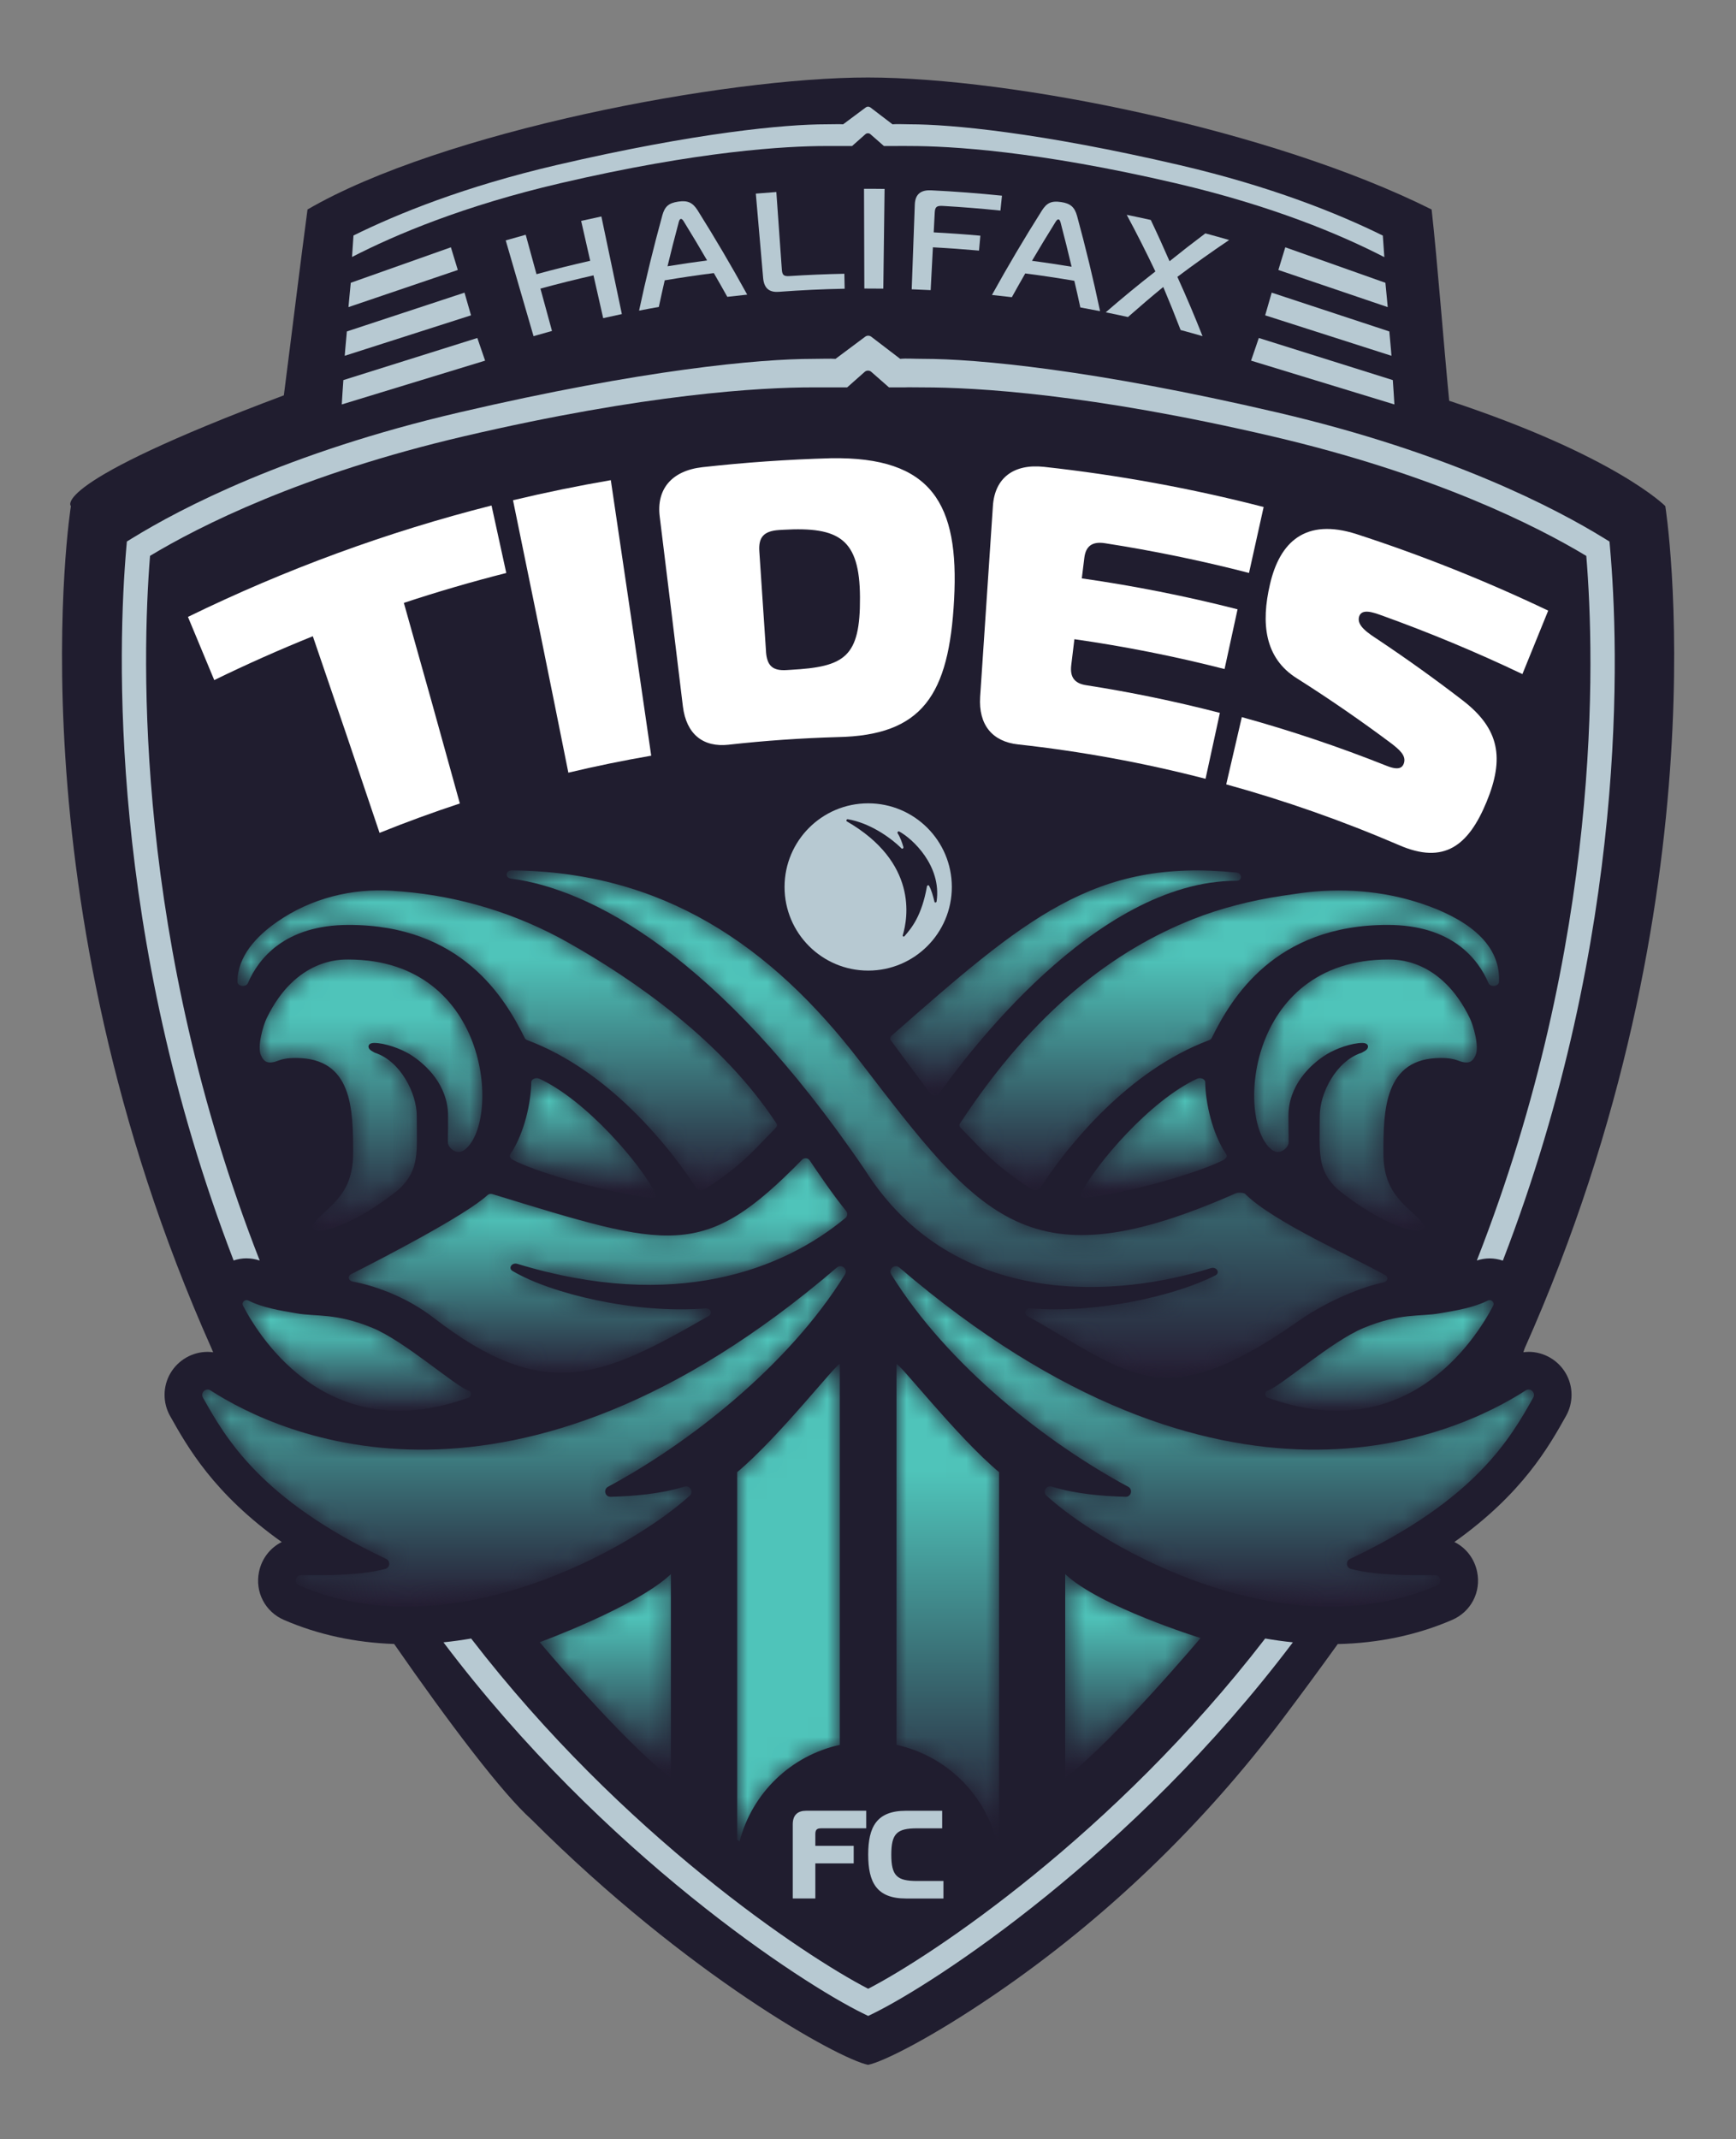
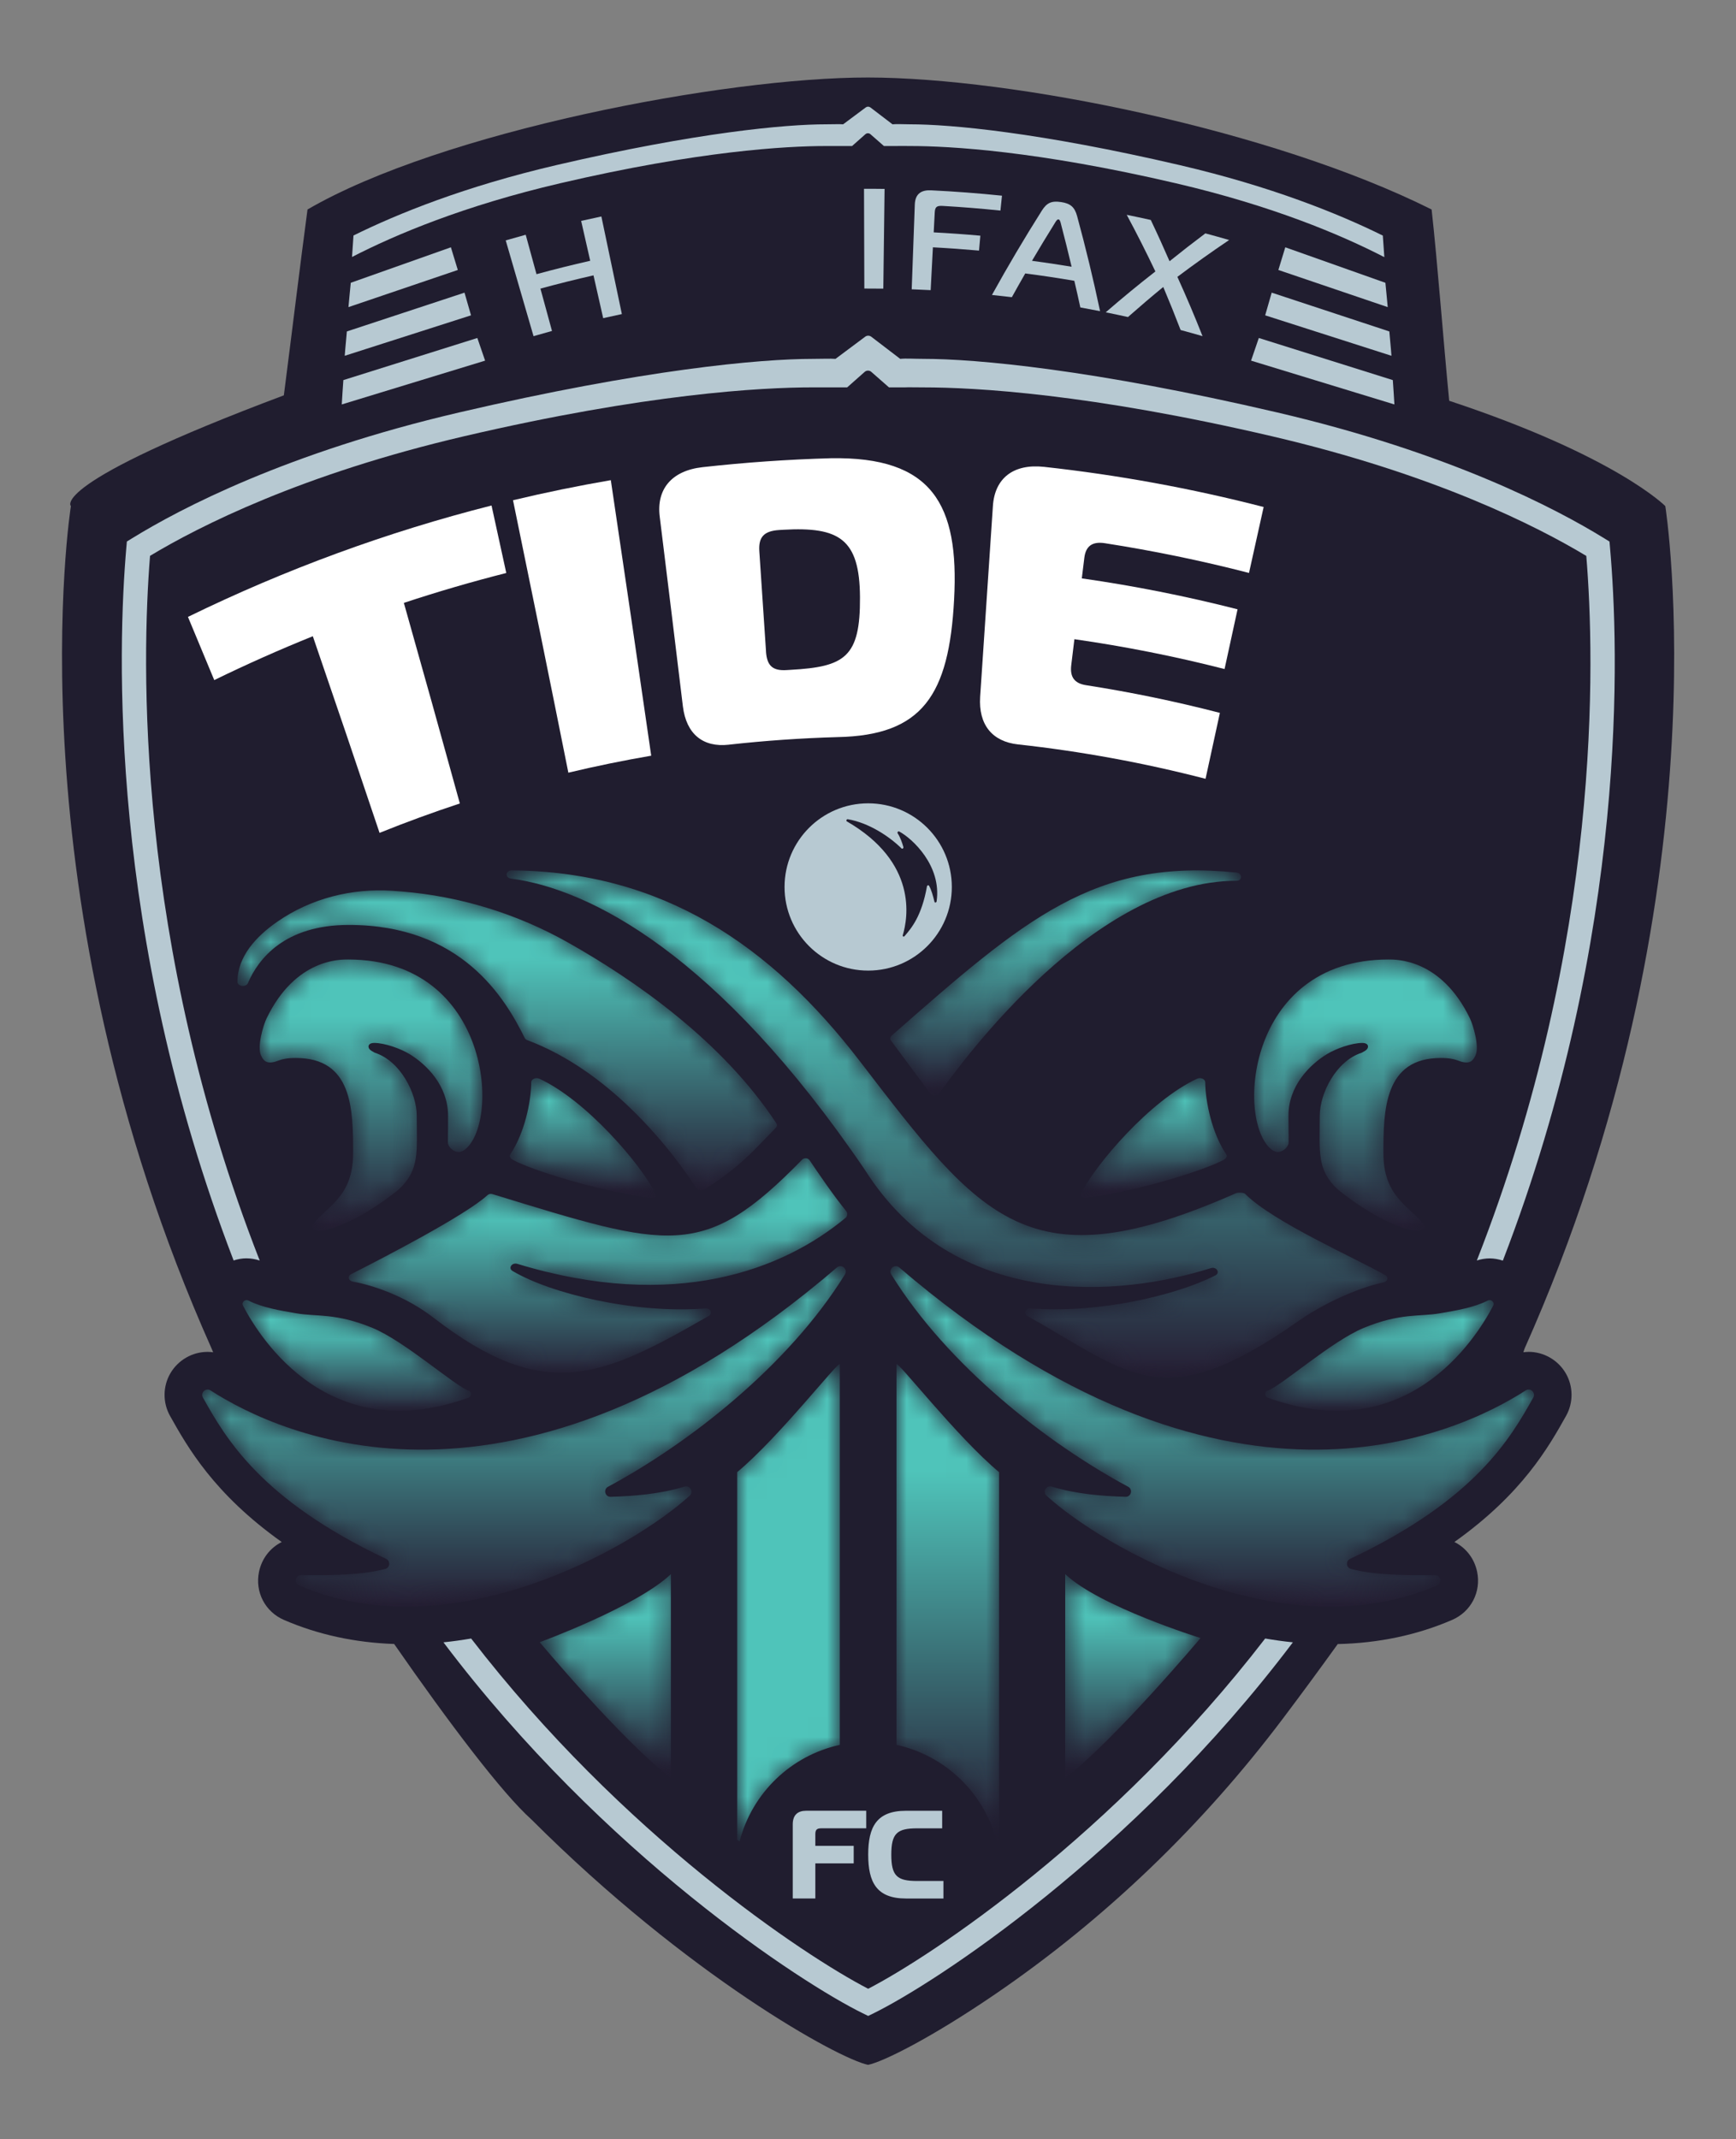
<svg xmlns="http://www.w3.org/2000/svg" xmlns:ns1="http://www.inkscape.org/namespaces/inkscape" xmlns:ns2="http://sodipodi.sourceforge.net/DTD/sodipodi-0.dtd" width="280" height="345" viewBox="0 0 74.083 91.281" version="1.1" id="svg1" xml:space="preserve" ns1:version="1.4 (e7c3feb1, 2024-10-09)" ns2:docname="HFX.svg">
  <rect x="0" y="0" width="74.083" height="91.281" fill="#808080" stroke="none" />
  <defs id="defs1">
    <linearGradient id="paint0_linear_2538_9609" x1="53.446" y1="88.593" x2="53.446" y2="64.573" gradientUnits="userSpaceOnUse">
      <stop offset="0" stop-color="#261F35" id="stop59" />
      <stop offset="0.77" stop-color="#4FC4BA" id="stop60" />
      <stop offset="1" stop-color="#4FC4BA" id="stop61" />
    </linearGradient>
    <linearGradient id="paint1_linear_2538_9609" x1="45.431" y1="18871.801" x2="45.431" y2="64.573" gradientUnits="userSpaceOnUse">
      <stop offset="0" stop-color="#261F35" id="stop62" />
      <stop offset="0.77" stop-color="#4FC4BA" id="stop63" />
      <stop offset="1" stop-color="#4FC4BA" id="stop64" />
    </linearGradient>
    <linearGradient id="paint2_linear_2538_9609" x1="35.974" y1="85.27" x2="35.974" y2="75.004" gradientUnits="userSpaceOnUse">
      <stop offset="0" stop-color="#261F35" id="stop65" />
      <stop offset="0.77" stop-color="#4FC4BA" id="stop66" />
      <stop offset="1" stop-color="#4FC4BA" id="stop67" />
    </linearGradient>
    <linearGradient id="paint3_linear_2538_9609" x1="62.525" y1="85.27" x2="62.525" y2="75.004" gradientUnits="userSpaceOnUse">
      <stop offset="0" stop-color="#261F35" id="stop68" />
      <stop offset="0.77" stop-color="#4FC4BA" id="stop69" />
      <stop offset="1" stop-color="#4FC4BA" id="stop70" />
    </linearGradient>
    <linearGradient id="paint4_linear_2538_9609" x1="32.203" y1="76.835" x2="32.203" y2="59.702" gradientUnits="userSpaceOnUse">
      <stop offset="0" stop-color="#261F35" id="stop71" />
      <stop offset="0.77" stop-color="#4FC4BA" id="stop72" />
      <stop offset="1" stop-color="#4FC4BA" id="stop73" />
    </linearGradient>
    <linearGradient id="paint5_linear_2538_9609" x1="66.837" y1="76.835" x2="66.837" y2="59.702" gradientUnits="userSpaceOnUse">
      <stop offset="0" stop-color="#261F35" id="stop74" />
      <stop offset="0.77" stop-color="#4FC4BA" id="stop75" />
      <stop offset="1" stop-color="#4FC4BA" id="stop76" />
    </linearGradient>
    <linearGradient id="paint6_linear_2538_9609" x1="75.471" y1="67.219" x2="75.471" y2="61.651" gradientUnits="userSpaceOnUse">
      <stop offset="0" stop-color="#261F35" id="stop77" />
      <stop offset="0.77" stop-color="#4FC4BA" id="stop78" />
      <stop offset="1" stop-color="#4FC4BA" id="stop79" />
    </linearGradient>
    <linearGradient id="paint7_linear_2538_9609" x1="24.009" y1="67.219" x2="24.009" y2="61.651" gradientUnits="userSpaceOnUse">
      <stop offset="0" stop-color="#261F35" id="stop80" />
      <stop offset="0.77" stop-color="#4FC4BA" id="stop81" />
      <stop offset="1" stop-color="#4FC4BA" id="stop82" />
    </linearGradient>
    <linearGradient id="paint8_linear_2538_9609" x1="36.355" y1="65.461" x2="36.355" y2="54.671" gradientUnits="userSpaceOnUse">
      <stop offset="0" stop-color="#261F35" id="stop83" />
      <stop offset="0.77" stop-color="#4FC4BA" id="stop84" />
      <stop offset="1" stop-color="#4FC4BA" id="stop85" />
    </linearGradient>
    <linearGradient id="paint9_linear_2538_9609" x1="53.477" y1="65.229" x2="53.477" y2="39.705" gradientUnits="userSpaceOnUse">
      <stop offset="0" stop-color="#261F35" id="stop86" />
      <stop offset="0.77" stop-color="#4FC4BA" id="stop87" />
      <stop offset="1" stop-color="#4FC4BA" id="stop88" />
    </linearGradient>
    <linearGradient id="paint10_linear_2538_9609" x1="59.289" y1="50.965" x2="59.289" y2="39.632" gradientUnits="userSpaceOnUse">
      <stop offset="0" stop-color="#261F35" id="stop89" />
      <stop offset="0.77" stop-color="#4FC4BA" id="stop90" />
      <stop offset="1" stop-color="#4FC4BA" id="stop91" />
    </linearGradient>
    <linearGradient id="paint11_linear_2538_9609" x1="31.358" y1="55.915" x2="31.358" y2="40.821" gradientUnits="userSpaceOnUse">
      <stop offset="0" stop-color="#261F35" id="stop92" />
      <stop offset="0.77" stop-color="#4FC4BA" id="stop93" />
      <stop offset="1" stop-color="#4FC4BA" id="stop94" />
    </linearGradient>
    <linearGradient id="paint12_linear_2538_9609" x1="24.961" y1="57.747" x2="24.961" y2="44.07" gradientUnits="userSpaceOnUse">
      <stop offset="0" stop-color="#261F35" id="stop95" />
      <stop offset="0.77" stop-color="#4FC4BA" id="stop96" />
      <stop offset="1" stop-color="#4FC4BA" id="stop97" />
    </linearGradient>
    <linearGradient id="paint13_linear_2538_9609" x1="34.867" y1="56.054" x2="34.867" y2="50.023" gradientUnits="userSpaceOnUse">
      <stop offset="0" stop-color="#261F35" id="stop98" />
      <stop offset="0.77" stop-color="#4FC4BA" id="stop99" />
      <stop offset="1" stop-color="#4FC4BA" id="stop100" />
    </linearGradient>
    <linearGradient id="paint14_linear_2538_9609" x1="67.63" y1="55.848" x2="67.63" y2="40.757" gradientUnits="userSpaceOnUse">
      <stop offset="0" stop-color="#261F35" id="stop101" />
      <stop offset="0.77" stop-color="#4FC4BA" id="stop102" />
      <stop offset="1" stop-color="#4FC4BA" id="stop103" />
    </linearGradient>
    <linearGradient id="paint15_linear_2538_9609" x1="75.008" y1="57.747" x2="75.008" y2="44.07" gradientUnits="userSpaceOnUse">
      <stop offset="0" stop-color="#261F35" id="stop104" />
      <stop offset="0.77" stop-color="#4FC4BA" id="stop105" />
      <stop offset="1" stop-color="#4FC4BA" id="stop106" />
    </linearGradient>
    <linearGradient id="paint16_linear_2538_9609" x1="63.592" y1="56.054" x2="63.592" y2="50.023" gradientUnits="userSpaceOnUse">
      <stop offset="0" stop-color="#261F35" id="stop107" />
      <stop offset="0.77" stop-color="#4FC4BA" id="stop108" />
      <stop offset="1" stop-color="#4FC4BA" id="stop109" />
    </linearGradient>
    <clipPath id="clip0_2538_9609">
      <rect width="81.129" height="100" fill="#ffffff" transform="translate(9)" id="rect109" x="0" y="0" />
    </clipPath>
  </defs>
  <g transform="translate(-91.152,-123.507)">
    <g style="fill:none" id="g1" transform="matrix(0.848,0,0,0.848,86.167,126.814)">
      <g clip-path="url(#clip0_2538_9609)" id="g59">
        <path d="m 82.806,64.124 c -0.089,0 -0.178,0.008 -0.266,0.019 0.026,-0.069 0.048,-0.134 0.065,-0.193 10.186,-22.843 7.078,-42.384 7.078,-42.384 0,0 -2.479,-2.522 -10.875,-5.299 C 78.519,13.315 78.221,9.321 77.923,6.642 69.883,2.621 56.846,0.007 49.564,1.50087e-5 42.319,-0.007 28.079,2.728 21.354,6.641 20.962,9.582 20.65,12.192 20.163,15.993 8.254,20.46 9.446,21.566 9.446,21.566 c 0,0 -3.108,19.542 7.078,42.384 0.024,0.061 0.052,0.126 0.081,0.194 -0.093,-0.012 -0.187,-0.02 -0.282,-0.02 -0.765,0 -1.481,0.412 -1.869,1.075 -0.385,0.658 -0.392,1.482 -0.017,2.15 0.879,1.564 2.196,3.909 5.619,6.343 -0.575,0.288 -1.004,0.827 -1.143,1.499 -0.21,1.016 0.307,2.012 1.258,2.422 1.708,0.738 3.57,1.142 5.543,1.209 2.769,3.991 5.449,7.528 6.908,8.831 7.876,7.871 15.479,12.052 16.942,12.346 0.757,-0.153 3.162,-1.347 6.397,-3.557 5.556,-3.795 10.433,-8.499 14.482,-13.872 0.942,-1.249 1.865,-2.505 2.756,-3.744 2.051,-0.045 3.987,-0.45 5.756,-1.215 0.951,-0.411 1.468,-1.406 1.258,-2.422 -0.139,-0.673 -0.568,-1.212 -1.143,-1.499 3.422,-2.433 4.739,-4.778 5.618,-6.343 0.375,-0.668 0.368,-1.492 -0.017,-2.15 -0.388,-0.663 -1.105,-1.075 -1.869,-1.075" fill="#201d2f" id="path1" />
        <path d="m 37.172,11.904 c -0.314,0.066 -0.627,0.134 -0.939,0.205 -0.163,-0.718 -0.325,-1.435 -0.488,-2.153 -0.893,0.202 -1.784,0.425 -2.67,0.667 0.194,0.71 0.388,1.419 0.582,2.13 -0.31,0.085 -0.619,0.172 -0.929,0.262 -0.467,-1.607 -0.933,-3.213 -1.4,-4.819 0.335,-0.097 0.67,-0.192 1.006,-0.283 0.18,0.661 0.362,1.323 0.543,1.984 0.897,-0.245 1.798,-0.47 2.703,-0.675 C 35.427,8.553 35.276,7.883 35.124,7.215 35.463,7.138 35.802,7.064 36.142,6.993 c 0.344,1.637 0.687,3.274 1.031,4.911" fill="#b7c9d2" id="path2" />
-         <path d="M 39.469,9.499 C 40.133,9.39 40.797,9.292 41.463,9.205 41.092,8.567 40.713,7.931 40.323,7.3 40.282,7.226 40.209,7.106 40.14,7.117 c -0.07,0.01 -0.104,0.145 -0.122,0.229 -0.193,0.718 -0.375,1.435 -0.548,2.154 z m -0.262,-2.557 c 0.126,-0.448 0.313,-0.624 0.805,-0.697 0.468,-0.069 0.721,0.042 0.971,0.435 0.879,1.399 1.712,2.815 2.498,4.246 -0.334,0.034 -0.668,0.07 -1.002,0.11 -0.222,-0.4 -0.449,-0.798 -0.678,-1.195 -0.825,0.105 -1.649,0.227 -2.471,0.365 -0.103,0.446 -0.202,0.893 -0.297,1.339 -0.332,0.058 -0.663,0.12 -0.994,0.185 0.342,-1.597 0.731,-3.194 1.169,-4.788" fill="#b7c9d2" id="path3" />
-         <path d="M 45.084,10.784 C 44.652,10.817 44.333,10.666 44.283,10.093 44.159,8.677 44.037,7.26 43.914,5.843 c 0.344,-0.03 0.689,-0.057 1.033,-0.081 0.092,1.299 0.184,2.598 0.276,3.897 0.02,0.286 0.099,0.352 0.392,0.332 0.918,-0.059 1.836,-0.098 2.755,-0.116 0.005,0.251 0.009,0.502 0.015,0.753 -1.1,0.021 -2.2,0.073 -3.299,0.155" fill="#b7c9d2" id="path4" />
        <path d="M 49.375,10.619 C 49.37,8.945 49.365,7.273 49.359,5.6 c 0.345,0 0.691,0 1.035,0.006 -0.021,1.672 -0.043,3.345 -0.064,5.018 -0.319,-0.004 -0.637,-0.005 -0.956,-0.005 z" fill="#b7c9d2" id="path5" />
        <path d="m 51.759,10.658 c 0.052,-1.421 0.104,-2.842 0.156,-4.262 0.019,-0.573 0.356,-0.742 0.827,-0.719 1.189,0.057 2.376,0.148 3.56,0.27 -0.026,0.25 -0.052,0.5 -0.078,0.749 -0.965,-0.1 -1.933,-0.178 -2.9,-0.234 -0.31,-0.018 -0.391,0.05 -0.406,0.336 -0.018,0.331 -0.034,0.664 -0.052,0.995 0.783,0.041 1.567,0.096 2.348,0.167 -0.022,0.25 -0.044,0.5 -0.068,0.75 -0.773,-0.069 -1.546,-0.124 -2.32,-0.165 -0.037,0.719 -0.075,1.437 -0.113,2.155 -0.319,-0.017 -0.637,-0.031 -0.956,-0.043" fill="#b7c9d2" id="path6" />
        <path d="m 57.812,9.223 c 0.666,0.089 1.331,0.189 1.994,0.299 C 59.636,8.804 59.458,8.085 59.27,7.369 59.251,7.286 59.217,7.15 59.148,7.14 59.078,7.13 59.006,7.249 58.964,7.322 58.571,7.953 58.187,8.586 57.812,9.223 Z m 0.494,-2.522 c 0.25,-0.393 0.481,-0.506 0.972,-0.433 0.468,0.07 0.679,0.251 0.803,0.699 0.434,1.595 0.82,3.193 1.157,4.791 C 60.908,11.693 60.577,11.63 60.245,11.57 60.148,11.123 60.048,10.676 59.943,10.23 59.122,10.089 58.298,9.966 57.473,9.859 57.244,10.257 57.02,10.655 56.799,11.054 56.465,11.014 56.131,10.976 55.797,10.942 56.587,9.513 57.423,8.098 58.306,6.702" fill="#b7c9d2" id="path7" />
        <path d="m 65.291,12.705 c -0.277,-0.723 -0.568,-1.444 -0.873,-2.165 -0.605,0.496 -1.196,1.001 -1.776,1.513 -0.372,-0.082 -0.745,-0.162 -1.119,-0.237 0.807,-0.702 1.641,-1.388 2.499,-2.057 -0.454,-0.955 -0.934,-1.905 -1.442,-2.849 0.404,0.082 0.807,0.169 1.21,0.258 0.329,0.69 0.643,1.382 0.945,2.077 0.589,-0.475 1.19,-0.943 1.802,-1.402 0.4,0.107 0.799,0.219 1.197,0.334 -0.891,0.6 -1.759,1.219 -2.605,1.854 0.451,0.991 0.872,1.985 1.266,2.983 -0.368,-0.106 -0.736,-0.21 -1.105,-0.309 z" fill="#b7c9d2" id="path8" />
        <path d="m 29.582,11.967 -0.328,-1.141 -5.92,1.952 c -0.036,0.46 -0.073,0.741 -0.107,1.225 z" fill="#b7c9d2" id="path9" />
        <path d="m 29.9,13.107 -6.742,2.119 c -0.03,0.461 -0.058,0.792 -0.08,1.225 l 7.213,-2.204 z" fill="#b7c9d2" id="path10" />
        <path d="m 23.531,10.329 c -0.034,0.39 -0.075,0.714 -0.117,1.225 l 5.503,-1.869 -0.348,-1.141 -5.038,1.785" fill="#b7c9d2" id="path11" />
        <path d="m 69.547,11.967 0.328,-1.141 5.92,1.952 c 0.036,0.46 0.073,0.741 0.107,1.225 z" fill="#b7c9d2" id="path12" />
        <path d="m 69.227,13.107 6.743,2.119 c 0.03,0.461 0.057,0.792 0.08,1.225 l -7.213,-2.204 z" fill="#b7c9d2" id="path13" />
        <path d="m 75.597,10.329 c 0.034,0.39 0.074,0.714 0.117,1.225 L 70.211,9.685 70.559,8.544 75.597,10.33" fill="#b7c9d2" id="path14" />
        <path d="M 75.54,9.038 C 73.354,7.91 69.898,6.452 65.047,5.321 58.065,3.691 53.673,3.448 51.676,3.448 c -0.356,0 -0.581,-0.008 -0.72,0 H 50.361 L 49.682,2.853 c -0.071,-0.063 -0.18,-0.063 -0.253,0 l -0.671,0.595 h -1.315 c -1.997,0 -6.389,0.243 -13.371,1.873 -4.84,1.128 -8.292,2.584 -10.478,3.71 l 0.073,-1.081 c 2.254,-1.113 5.621,-2.47 10.192,-3.538 7.075,-1.649 11.547,-2.057 13.584,-2.057 0.375,0 0.665,-0.015 0.865,0 l 1.141,-0.851 c 0.068,-0.05 0.162,-0.05 0.232,0.003 l 1.111,0.848 c 0.232,-0.023 0.524,0 0.886,0 2.037,0 6.511,0.408 13.584,2.057 4.579,1.069 7.95,2.429 10.205,3.542 l 0.076,1.083" fill="#b7c9d2" id="path15" />
        <path d="m 45.773,91.629 v -3.734 c 0,-0.473 0.258,-0.681 0.669,-0.681 h 3.028 v 0.883 h -2.265 c -0.221,0 -0.296,0.076 -0.296,0.296 v 0.586 h 1.931 v 0.883 h -1.931 v 1.766 h -1.135" fill="#b7c9d2" id="path16" />
        <path d="m 51.469,91.629 c -1.482,0 -1.899,-0.82 -1.899,-2.207 0,-1.387 0.417,-2.207 1.899,-2.207 h 1.823 v 0.883 h -1.261 c -1.009,0 -1.299,0.253 -1.299,1.325 0,1.072 0.29,1.325 1.299,1.325 h 1.325 v 0.883 h -1.886" fill="#b7c9d2" id="path17" />
        <path d="m 18.285,59.417 c 0.225,0 0.449,0.04 0.663,0.111 -6.28,-16.053 -5.939,-30.236 -5.519,-35.459 2.479,-1.493 7.639,-4.112 15.821,-6.021 9.158,-2.137 14.919,-2.456 17.539,-2.456 h 1.723 l 0.881,-0.78 c 0.095,-0.084 0.238,-0.084 0.333,0 l 0.89,0.781 h 0.781 c 0.182,-0.011 0.478,0 0.945,0 2.619,0 8.38,0.319 17.538,2.457 8.19,1.91 13.35,4.531 15.827,6.023 0.432,5.209 0.799,19.368 -5.509,35.453 0.209,-0.069 0.429,-0.106 0.649,-0.106 0.22,0 0.45,0.042 0.661,0.113 6.353,-16.481 5.836,-30.9 5.393,-35.875 L 86.874,23.35 86.613,23.189 C 84.185,21.691 78.819,18.876 70.159,16.855 60.882,14.691 55.015,14.157 52.343,14.157 c -0.475,0 -0.86,-0.03 -1.163,0 L 49.723,13.043 C 49.633,12.975 49.509,12.974 49.419,13.042 l -1.495,1.116 c -0.262,-0.021 -0.643,0 -1.133,0 -2.672,0 -8.539,0.533 -17.817,2.698 -8.653,2.019 -14.019,4.833 -16.449,6.331 l -0.262,0.161 -0.027,0.306 c -0.432,4.987 -0.921,19.428 5.399,35.871 0.208,-0.069 0.426,-0.109 0.65,-0.109 z" fill="#b7c9d2" id="path18" />
        <path d="M 69.547,78.547 C 61.927,88.436 52.777,94.511 49.568,96.171 46.358,94.511 37.208,88.436 29.588,78.547 c -0.461,0.079 -0.925,0.144 -1.393,0.192 8.074,10.701 18.046,17.168 21.104,18.667 l 0.27,0.132 0.269,-0.132 C 52.895,95.907 62.867,89.44 70.941,78.739 70.473,78.692 70.009,78.626 69.548,78.547" fill="#b7c9d2" id="path19" />
        <path d="m 24.979,38.007 c -1.107,-3.3 -2.226,-6.598 -3.358,-9.893 -1.673,0.675 -3.328,1.41 -4.961,2.207 -0.44,-1.06 -0.881,-2.121 -1.323,-3.18 4.928,-2.406 10.049,-4.278 15.277,-5.605 0.248,1.132 0.495,2.264 0.742,3.396 -1.732,0.439 -3.45,0.941 -5.154,1.504 0.95,3.362 1.89,6.726 2.818,10.093 -1.358,0.448 -2.706,0.941 -4.04,1.479" fill="#ffffff" id="path20" />
        <path d="m 34.48,34.979 c -0.914,-4.571 -1.843,-9.142 -2.785,-13.708 1.631,-0.39 3.273,-0.726 4.922,-1.01 0.689,4.62 1.367,9.242 2.033,13.864 -1.396,0.24 -2.787,0.525 -4.17,0.855 z" fill="#ffffff" id="path21" />
        <path d="m 44.426,28.886 c 0.049,0.72 0.341,0.977 1.044,0.931 0.065,-0.005 0.131,-0.008 0.195,-0.012 2.731,-0.151 3.51,-0.635 3.491,-3.655 -0.016,-2.937 -1.047,-3.552 -3.859,-3.393 -0.07,0.004 -0.142,0.009 -0.212,0.013 -0.766,0.05 -1.044,0.356 -0.994,1.076 0.113,1.681 0.225,3.36 0.337,5.041 z m -1.87,4.686 c -1.301,0.146 -2.14,-0.534 -2.312,-1.927 -0.384,-3.182 -0.772,-6.362 -1.165,-9.543 -0.176,-1.389 0.603,-2.32 2.149,-2.494 2.144,-0.239 4.296,-0.389 6.45,-0.45 5.127,-0.094 6.47,2.329 6.215,7.098 -0.254,4.834 -1.599,6.853 -5.876,6.934 -1.824,0.052 -3.646,0.179 -5.462,0.381" fill="#ffffff" id="path22" />
        <path d="m 68.733,24.929 c -2.396,-0.618 -4.816,-1.117 -7.25,-1.495 -0.634,-0.098 -0.964,0.14 -1.037,0.736 -0.043,0.344 -0.084,0.689 -0.127,1.033 2.632,0.376 5.249,0.895 7.838,1.556 -0.218,1.002 -0.436,2.004 -0.654,3.006 -2.496,-0.638 -5.019,-1.138 -7.557,-1.501 -0.053,0.438 -0.106,0.875 -0.159,1.312 -0.071,0.597 0.167,0.912 0.747,1.002 2.261,0.352 4.508,0.817 6.734,1.393 -0.242,1.105 -0.482,2.211 -0.722,3.317 -3.109,-0.805 -6.262,-1.382 -9.434,-1.73 -1.301,-0.141 -1.997,-0.991 -1.909,-2.393 0.211,-3.2 0.425,-6.401 0.642,-9.601 0.09,-1.398 1.028,-2.14 2.575,-1.972 3.717,0.407 7.409,1.081 11.05,2.02 -0.246,1.105 -0.492,2.21 -0.736,3.315" fill="#ffffff" id="path23" />
-         <path d="m 68.372,32.184 c 2.462,0.68 4.895,1.498 7.29,2.452 0.61,0.244 0.792,0.086 0.863,-0.121 0.136,-0.394 -0.228,-0.694 -0.616,-0.997 -1.537,-1.15 -3.124,-2.245 -4.758,-3.28 -1.645,-1.025 -1.817,-2.789 -1.362,-4.738 0.491,-2.131 1.784,-3.347 4.354,-2.525 3.278,1.065 6.501,2.35 9.647,3.851 -0.434,1.064 -0.867,2.128 -1.298,3.193 -2.333,-1.112 -4.71,-2.101 -7.119,-2.965 -0.406,-0.146 -0.977,-0.344 -1.1,0.078 -0.133,0.458 0.467,0.833 0.965,1.162 1.451,0.97 2.865,1.983 4.24,3.042 1.876,1.439 2.111,2.927 1.21,5.115 -0.909,2.202 -2.133,3.164 -4.405,2.174 -2.843,-1.223 -5.748,-2.244 -8.696,-3.057 0.26,-1.128 0.522,-2.256 0.785,-3.382" fill="#ffffff" id="path24" />
        <mask id="mask0_2538_9609" maskUnits="userSpaceOnUse" x="50" y="64" width="7" height="25">
          <path d="m 56.157,70.175 v 18.498 c -0.038,0.027 -0.08,0.059 -0.12,0.089 -0.623,-2.43 -2.58,-4.327 -5.044,-4.863 V 64.755 c 0,-0.265 3.041,3.657 5.164,5.421 z" fill="#ffffff" id="path25" />
        </mask>
        <g mask="url(#mask0_2538_9609)" id="g26">
          <path d="m 56.157,70.175 v 18.498 c -0.038,0.027 -0.08,0.059 -0.12,0.089 -0.623,-2.43 -2.58,-4.327 -5.044,-4.863 V 64.755 c 0,-0.265 3.041,3.657 5.164,5.421" fill="url(#paint0_linear_2538_9609)" id="path26" style="fill:url(#paint0_linear_2538_9609)" />
        </g>
        <mask id="mask1_2538_9609" maskUnits="userSpaceOnUse" x="42" y="64" width="7" height="25">
          <path d="m 48.141,64.755 v 19.144 c -2.464,0.536 -4.421,2.432 -5.045,4.863 -0.04,-0.03 -0.082,-0.061 -0.12,-0.089 V 70.175 c 2.123,-1.764 5.164,-5.686 5.164,-5.421 z" fill="#ffffff" id="path27" />
        </mask>
        <g mask="url(#mask1_2538_9609)" id="g28">
          <path d="m 48.141,64.755 v 19.144 c -2.464,0.536 -4.421,2.432 -5.045,4.863 -0.04,-0.03 -0.082,-0.061 -0.12,-0.089 V 70.175 c 2.123,-1.764 5.164,-5.686 5.164,-5.421" fill="url(#paint1_linear_2538_9609)" id="path28" style="fill:url(#paint1_linear_2538_9609)" />
        </g>
        <mask id="mask2_2538_9609" maskUnits="userSpaceOnUse" x="33" y="75" width="7" height="11">
          <path d="M 39.641,85.573 V 75.307 c -1.73,1.641 -6.602,3.426 -6.602,3.426 0,0 4.097,4.907 6.602,6.84 z" fill="#ffffff" id="path29" />
        </mask>
        <g mask="url(#mask2_2538_9609)" id="g30">
          <path d="M 39.641,85.573 V 75.307 c -1.73,1.641 -6.602,3.426 -6.602,3.426 0,0 4.097,4.907 6.602,6.84 z" fill="url(#paint2_linear_2538_9609)" id="path30" style="fill:url(#paint2_linear_2538_9609)" />
        </g>
        <mask id="mask3_2538_9609" maskUnits="userSpaceOnUse" x="59" y="75" width="8" height="11">
          <path d="m 59.484,75.307 v 10.266 c 2.505,-1.933 6.812,-7.05 6.812,-7.05 0,0 -5.082,-1.574 -6.812,-3.216 z" fill="#ffffff" id="path31" />
        </mask>
        <g mask="url(#mask3_2538_9609)" id="g32">
          <path d="m 59.484,75.307 v 10.266 c 2.505,-1.933 6.812,-7.05 6.812,-7.05 0,0 -5.082,-1.574 -6.812,-3.216 z" fill="url(#paint3_linear_2538_9609)" id="path32" style="fill:url(#paint3_linear_2538_9609)" />
        </g>
        <mask id="mask4_2538_9609" maskUnits="userSpaceOnUse" x="16" y="59" width="33" height="18">
          <path d="m 21.037,75.358 c 1.51,0.013 3.002,0.006 4.228,-0.312 0.244,-0.063 0.271,-0.399 0.043,-0.506 -6.334,-2.993 -8.08,-6.092 -9.218,-8.117 -0.138,-0.246 0.144,-0.512 0.383,-0.359 3.461,2.229 15.226,7.772 31.521,-6.185 0.236,-0.202 0.567,0.086 0.404,0.35 -2.849,4.605 -7.876,8.514 -11.921,10.682 -0.252,0.135 -0.15,0.517 0.135,0.507 1.157,-0.036 2.483,-0.139 3.714,-0.514 0.277,-0.084 0.473,0.263 0.259,0.458 -2.844,2.594 -11.977,7.832 -19.66,4.512 -0.269,-0.116 -0.181,-0.52 0.113,-0.518 z" fill="#ffffff" id="path33" />
        </mask>
        <g mask="url(#mask4_2538_9609)" id="g34">
          <path d="m 21.037,75.358 c 1.51,0.013 3.002,0.006 4.228,-0.312 0.244,-0.063 0.271,-0.399 0.043,-0.506 -6.334,-2.993 -8.08,-6.092 -9.218,-8.117 -0.138,-0.246 0.144,-0.512 0.383,-0.359 3.461,2.229 15.226,7.772 31.521,-6.185 0.236,-0.202 0.567,0.086 0.404,0.35 -2.849,4.605 -7.876,8.514 -11.921,10.682 -0.252,0.135 -0.15,0.517 0.135,0.507 1.157,-0.036 2.483,-0.139 3.714,-0.514 0.277,-0.084 0.473,0.263 0.259,0.458 -2.844,2.594 -11.977,7.832 -19.66,4.512 -0.269,-0.116 -0.181,-0.52 0.113,-0.518" fill="url(#paint4_linear_2538_9609)" id="path34" style="fill:url(#paint4_linear_2538_9609)" />
        </g>
        <mask id="mask5_2538_9609" maskUnits="userSpaceOnUse" x="50" y="59" width="34" height="18">
          <path d="m 78.092,75.358 c -1.509,0.013 -3.002,0.006 -4.228,-0.312 -0.244,-0.063 -0.272,-0.399 -0.043,-0.506 6.334,-2.993 8.08,-6.092 9.218,-8.117 0.138,-0.246 -0.144,-0.512 -0.382,-0.359 -3.461,2.229 -15.226,7.772 -31.521,-6.185 -0.236,-0.202 -0.567,0.086 -0.404,0.35 2.849,4.605 7.876,8.514 11.921,10.682 0.252,0.135 0.15,0.517 -0.135,0.507 -1.157,-0.036 -2.483,-0.139 -3.714,-0.514 -0.277,-0.084 -0.473,0.263 -0.259,0.458 2.844,2.594 11.977,7.832 19.66,4.512 0.269,-0.116 0.181,-0.52 -0.112,-0.518 z" fill="#ffffff" id="path35" />
        </mask>
        <g mask="url(#mask5_2538_9609)" id="g36">
          <path d="m 78.092,75.358 c -1.509,0.013 -3.002,0.006 -4.228,-0.312 -0.244,-0.063 -0.272,-0.399 -0.043,-0.506 6.334,-2.993 8.08,-6.092 9.218,-8.117 0.138,-0.246 -0.144,-0.512 -0.382,-0.359 -3.461,2.229 -15.226,7.772 -31.521,-6.185 -0.236,-0.202 -0.567,0.086 -0.404,0.35 2.849,4.605 7.876,8.514 11.921,10.682 0.252,0.135 0.15,0.517 -0.135,0.507 -1.157,-0.036 -2.483,-0.139 -3.714,-0.514 -0.277,-0.084 -0.473,0.263 -0.259,0.458 2.844,2.594 11.977,7.832 19.66,4.512 0.269,-0.116 0.181,-0.52 -0.112,-0.518" fill="url(#paint5_linear_2538_9609)" id="path36" style="fill:url(#paint5_linear_2538_9609)" />
        </g>
        <mask id="mask6_2538_9609" maskUnits="userSpaceOnUse" x="69" y="61" width="13" height="7">
          <path d="m 69.683,66.434 c -0.161,-0.058 -0.189,-0.297 -0.028,-0.351 0.693,-0.231 3.213,-2.49 4.855,-3.167 1.845,-0.76 2.808,-0.555 3.827,-0.732 0.828,-0.143 1.711,-0.288 2.415,-0.642 0.171,-0.086 0.356,0.091 0.27,0.257 -0.921,1.763 -4.384,7.139 -11.339,4.633 z" fill="#ffffff" id="path37" />
        </mask>
        <g mask="url(#mask6_2538_9609)" id="g38">
          <path d="m 69.683,66.434 c -0.161,-0.058 -0.189,-0.297 -0.028,-0.351 0.693,-0.231 3.213,-2.49 4.855,-3.167 1.845,-0.76 2.808,-0.555 3.827,-0.732 0.828,-0.143 1.711,-0.288 2.415,-0.642 0.171,-0.086 0.356,0.091 0.27,0.257 -0.921,1.763 -4.384,7.139 -11.339,4.633" fill="url(#paint6_linear_2538_9609)" id="path38" style="fill:url(#paint6_linear_2538_9609)" />
        </g>
        <mask id="mask7_2538_9609" maskUnits="userSpaceOnUse" x="18" y="61" width="12" height="7">
          <path d="m 29.447,66.434 c 0.161,-0.058 0.189,-0.297 0.027,-0.351 -0.692,-0.231 -3.213,-2.49 -4.855,-3.167 -1.845,-0.76 -2.808,-0.555 -3.827,-0.732 -0.828,-0.143 -1.711,-0.288 -2.415,-0.642 -0.171,-0.086 -0.356,0.091 -0.269,0.257 0.921,1.763 4.384,7.139 11.339,4.633 z" fill="#ffffff" id="path39" />
        </mask>
        <g mask="url(#mask7_2538_9609)" id="g40">
          <path d="m 29.447,66.434 c 0.161,-0.058 0.189,-0.297 0.027,-0.351 -0.692,-0.231 -3.213,-2.49 -4.855,-3.167 -1.845,-0.76 -2.808,-0.555 -3.827,-0.732 -0.828,-0.143 -1.711,-0.288 -2.415,-0.642 -0.171,-0.086 -0.356,0.091 -0.269,0.257 0.921,1.763 4.384,7.139 11.339,4.633" fill="url(#paint7_linear_2538_9609)" id="path40" style="fill:url(#paint7_linear_2538_9609)" />
        </g>
        <mask id="mask8_2538_9609" maskUnits="userSpaceOnUse" x="23" y="54" width="26" height="12">
          <path d="m 46.629,54.494 c 0.355,0.531 1.187,1.756 1.829,2.54 0.087,0.106 0.074,0.263 -0.033,0.351 -3.14,2.609 -8.59,4.719 -16.507,2.311 -0.28,-0.085 -0.485,0.218 -0.243,0.36 1.913,1.133 6.121,2.159 9.701,1.883 0.27,-0.02 0.379,0.255 0.155,0.383 -5.374,3.097 -8.231,4.411 -13.838,0.082 -1.455,-1.123 -3.131,-1.651 -4.06,-1.815 -0.225,-0.04 -0.276,-0.279 -0.081,-0.378 1.544,-0.781 5.736,-2.945 6.859,-3.974 0.065,-0.059 0.158,-0.079 0.243,-0.053 8.957,2.743 10.622,3.351 15.584,-1.726 0.112,-0.115 0.302,-0.099 0.391,0.034 z" fill="#ffffff" id="path41" />
        </mask>
        <g mask="url(#mask8_2538_9609)" id="g42">
          <path d="m 46.629,54.494 c 0.355,0.531 1.187,1.756 1.829,2.54 0.087,0.106 0.074,0.263 -0.033,0.351 -3.14,2.609 -8.59,4.719 -16.507,2.311 -0.28,-0.085 -0.485,0.218 -0.243,0.36 1.913,1.133 6.121,2.159 9.701,1.883 0.27,-0.02 0.379,0.255 0.155,0.383 -5.374,3.097 -8.231,4.411 -13.838,0.082 -1.455,-1.123 -3.131,-1.651 -4.06,-1.815 -0.225,-0.04 -0.276,-0.279 -0.081,-0.378 1.544,-0.781 5.736,-2.945 6.859,-3.974 0.065,-0.059 0.158,-0.079 0.243,-0.053 8.957,2.743 10.622,3.351 15.584,-1.726 0.112,-0.115 0.302,-0.099 0.391,0.034" fill="url(#paint8_linear_2538_9609)" id="path42" style="fill:url(#paint8_linear_2538_9609)" />
        </g>
        <mask id="mask9_2538_9609" maskUnits="userSpaceOnUse" x="31" y="39" width="45" height="27">
          <path d="m 68.547,56.181 c -0.079,-0.079 -0.361,-0.087 -0.469,-0.04 -10.443,4.606 -12.805,1.328 -18.933,-6.649 -4.466,-5.813 -9.905,-9.535 -17.509,-9.596 -0.32,-0.003 -0.36,0.372 -0.044,0.413 3.944,0.518 10.417,3.789 17.803,14.645 4.526,7.161 12.895,6.385 17.414,4.957 0.291,-0.092 0.493,0.235 0.228,0.368 -2.059,1.04 -5.95,1.917 -9.292,1.658 -0.271,-0.021 -0.382,0.257 -0.157,0.384 5.305,3.001 6.832,5.011 13.628,0.255 1.568,-1.097 3.346,-1.758 4.282,-1.945 0.215,-0.043 0.268,-0.269 0.087,-0.371 -1.49,-0.849 -5.627,-2.668 -7.039,-4.08 z" fill="#ffffff" id="path43" />
        </mask>
        <g mask="url(#mask9_2538_9609)" id="g44">
          <path d="m 68.547,56.181 c -0.079,-0.079 -0.361,-0.087 -0.469,-0.04 -10.443,4.606 -12.805,1.328 -18.933,-6.649 -4.466,-5.813 -9.905,-9.535 -17.509,-9.596 -0.32,-0.003 -0.36,0.372 -0.044,0.413 3.944,0.518 10.417,3.789 17.803,14.645 4.526,7.161 12.895,6.385 17.414,4.957 0.291,-0.092 0.493,0.235 0.228,0.368 -2.059,1.04 -5.95,1.917 -9.292,1.658 -0.271,-0.021 -0.382,0.257 -0.157,0.384 5.305,3.001 6.832,5.011 13.628,0.255 1.568,-1.097 3.346,-1.758 4.282,-1.945 0.215,-0.043 0.268,-0.269 0.087,-0.371 -1.49,-0.849 -5.627,-2.668 -7.039,-4.08" fill="url(#paint9_linear_2538_9609)" id="path44" style="fill:url(#paint9_linear_2538_9609)" />
        </g>
        <mask id="mask10_2538_9609" maskUnits="userSpaceOnUse" x="50" y="39" width="19" height="13">
          <path d="m 50.705,48.446 1.98,2.668 c 0.091,0.149 0.352,0.157 0.455,0.013 1.26,-1.758 7.819,-10.709 14.969,-10.709 0.3,0 0.293,-0.382 -0.005,-0.413 -7.144,-0.731 -10.643,2.308 -17.356,8.208 -0.072,0.063 -0.09,0.157 -0.043,0.234 z" fill="#ffffff" id="path45" />
        </mask>
        <g mask="url(#mask10_2538_9609)" id="g46">
          <path d="m 50.705,48.446 1.98,2.668 c 0.091,0.149 0.352,0.157 0.455,0.013 1.26,-1.758 7.819,-10.709 14.969,-10.709 0.3,0 0.293,-0.382 -0.005,-0.413 -7.144,-0.731 -10.643,2.308 -17.356,8.208 -0.072,0.063 -0.09,0.157 -0.043,0.234" fill="url(#paint10_linear_2538_9609)" id="path46" style="fill:url(#paint10_linear_2538_9609)" />
        </g>
        <mask id="mask11_2538_9609" maskUnits="userSpaceOnUse" x="17" y="40" width="28" height="16">
          <path d="m 17.829,45.51 c 0.012,0.233 0.43,0.278 0.526,0.057 0.524,-1.22 1.843,-2.926 5.077,-2.926 5.679,0 7.864,3.685 8.854,5.692 0.024,0.048 0.07,0.085 0.129,0.107 2.041,0.762 3.797,2.082 5.183,3.417 1.748,1.682 2.91,3.387 3.318,4.026 0.083,0.131 0.309,0.155 0.439,0.049 l 0.038,-0.024 c 0.957,-0.6 1.814,-1.289 2.551,-2.051 L 44.905,52.863 c 0.078,-0.064 0.095,-0.159 0.044,-0.237 -2.734,-4.169 -7.178,-7.236 -10.493,-9.104 -2.568,-1.446 -5.415,-2.321 -8.353,-2.563 -0.17,-0.014 -0.333,-0.026 -0.483,-0.036 -2.04,-0.134 -4.087,0.381 -5.769,1.543 -1.098,0.758 -2.023,1.774 -2.023,3.043 z" fill="#ffffff" id="path47" />
        </mask>
        <g mask="url(#mask11_2538_9609)" id="g48">
          <path d="m 17.829,45.51 c 0.012,0.233 0.43,0.278 0.526,0.057 0.524,-1.22 1.843,-2.926 5.077,-2.926 5.679,0 7.864,3.685 8.854,5.692 0.024,0.048 0.07,0.085 0.129,0.107 2.041,0.762 3.797,2.082 5.183,3.417 1.748,1.682 2.91,3.387 3.318,4.026 0.083,0.131 0.309,0.155 0.439,0.049 l 0.038,-0.024 c 0.957,-0.6 1.814,-1.289 2.551,-2.051 L 44.905,52.863 c 0.078,-0.064 0.095,-0.159 0.044,-0.237 -2.734,-4.169 -7.178,-7.236 -10.493,-9.104 -2.568,-1.446 -5.415,-2.321 -8.353,-2.563 -0.17,-0.014 -0.333,-0.026 -0.483,-0.036 -2.04,-0.134 -4.087,0.381 -5.769,1.543 -1.098,0.758 -2.023,1.774 -2.023,3.043" fill="url(#paint11_linear_2538_9609)" id="path48" style="fill:url(#paint11_linear_2538_9609)" />
        </g>
        <mask id="mask12_2538_9609" maskUnits="userSpaceOnUse" x="18" y="44" width="13" height="15">
          <path d="m 23.649,54.133 c 0,2.147 -1.257,2.635 -2.001,3.542 -0.033,0.04 -0.049,0.124 -0.048,0.125 -0.006,0.151 0.168,0.288 0.387,0.252 1.82,-0.3 3.957,-2.1 3.957,-2.101 1.067,-0.988 0.907,-1.897 0.907,-3.7 0,-1.145 -0.821,-2.757 -2.101,-3.176 -0.011,-0.004 -0.049,-0.021 -0.186,-0.104 -0.206,-0.128 -0.208,-0.393 0.148,-0.393 0.53,0 1.327,0.289 1.773,0.561 0.877,0.535 1.942,1.6 1.942,3.112 0,1.265 -0.009,0.483 -0.009,1.333 0,0.256 0.391,0.581 0.679,0.456 0.038,-0.016 0.079,-0.032 0.117,-0.05 1.874,-1.272 1.415,-9.609 -5.811,-9.609 -0.38,0 -2.649,-0.06 -4.108,2.96 -0.163,0.337 -0.488,1.419 -0.283,1.863 0.082,0.179 0.194,0.358 0.442,0.358 0.423,0 0.434,-0.226 1.311,-0.226 2.853,0 2.885,2.57 2.885,4.797 z" fill="#ffffff" id="path49" />
        </mask>
        <g mask="url(#mask12_2538_9609)" id="g50" style="display:inline">
          <path d="m 23.649,54.133 c 0,2.147 -1.257,2.635 -2.001,3.542 -0.033,0.04 -0.049,0.124 -0.048,0.125 -0.006,0.151 0.168,0.288 0.387,0.252 1.82,-0.3 3.957,-2.1 3.957,-2.101 1.067,-0.988 0.907,-1.897 0.907,-3.7 0,-1.145 -0.821,-2.757 -2.101,-3.176 -0.011,-0.004 -0.049,-0.021 -0.186,-0.104 -0.206,-0.128 -0.208,-0.393 0.148,-0.393 0.53,0 1.327,0.289 1.773,0.561 0.877,0.535 1.942,1.6 1.942,3.112 0,1.265 -0.009,0.483 -0.009,1.333 0,0.256 0.391,0.581 0.679,0.456 0.038,-0.016 0.079,-0.032 0.117,-0.05 1.874,-1.272 1.415,-9.609 -5.811,-9.609 -0.38,0 -2.649,-0.06 -4.108,2.96 -0.163,0.337 -0.488,1.419 -0.283,1.863 0.082,0.179 0.194,0.358 0.442,0.358 0.423,0 0.434,-0.226 1.311,-0.226 2.853,0 2.885,2.57 2.885,4.797" fill="url(#paint12_linear_2538_9609)" id="path50" style="fill:url(#paint12_linear_2538_9609)" />
        </g>
        <mask id="mask13_2538_9609" maskUnits="userSpaceOnUse" x="31" y="50" width="8" height="7">
          <path d="m 38.861,56.147 c -0.72,-1.444 -3.47,-4.677 -5.835,-5.765 -0.181,-0.083 -0.41,0.013 -0.412,0.175 -0.012,1.007 -0.344,2.572 -1.055,3.622 -0.072,0.106 0.003,0.213 0.135,0.286 0.919,0.506 4.244,1.555 6.881,1.911 0.201,0.027 0.382,-0.033 0.284,-0.23 z" fill="#ffffff" id="path51" />
        </mask>
        <g mask="url(#mask13_2538_9609)" id="g52">
          <path d="m 38.861,56.147 c -0.72,-1.444 -3.47,-4.677 -5.835,-5.765 -0.181,-0.083 -0.41,0.013 -0.412,0.175 -0.012,1.007 -0.344,2.572 -1.055,3.622 -0.072,0.106 0.003,0.213 0.135,0.286 0.919,0.506 4.244,1.555 6.881,1.911 0.201,0.027 0.382,-0.033 0.284,-0.23" fill="url(#paint13_linear_2538_9609)" id="path52" style="fill:url(#paint13_linear_2538_9609)" />
        </g>
        <mask id="mask14_2538_9609" maskUnits="userSpaceOnUse" x="54" y="40" width="28" height="16">
-           <path d="m 71.29,41.046 c -0.309,0.043 -0.612,0.088 -0.891,0.13 -1.539,0.233 -3.056,0.609 -4.502,1.182 -3.885,1.54 -7.937,4.522 -11.705,10.268 -0.051,0.078 -0.033,0.173 0.044,0.237 l 0.961,0.994 c 0.737,0.762 1.594,1.451 2.551,2.051 l 0.038,0.024 c 0.13,0.105 0.356,0.081 0.439,-0.049 0.408,-0.638 1.57,-2.344 3.318,-4.026 1.386,-1.335 3.143,-2.655 5.183,-3.417 0.059,-0.022 0.105,-0.059 0.129,-0.107 0.99,-2.006 3.175,-5.692 8.854,-5.692 3.234,0 4.553,1.706 5.077,2.926 0.095,0.221 0.514,0.176 0.526,-0.057 0.107,-2.075 -1.894,-3.274 -3.899,-3.943 -1.968,-0.656 -4.069,-0.807 -6.123,-0.521 z" fill="#ffffff" id="path53" />
-         </mask>
+           </mask>
        <g mask="url(#mask14_2538_9609)" id="g54">
          <path d="m 71.29,41.046 c -0.309,0.043 -0.612,0.088 -0.891,0.13 -1.539,0.233 -3.056,0.609 -4.502,1.182 -3.885,1.54 -7.937,4.522 -11.705,10.268 -0.051,0.078 -0.033,0.173 0.044,0.237 l 0.961,0.994 c 0.737,0.762 1.594,1.451 2.551,2.051 l 0.038,0.024 c 0.13,0.105 0.356,0.081 0.439,-0.049 0.408,-0.638 1.57,-2.344 3.318,-4.026 1.386,-1.335 3.143,-2.655 5.183,-3.417 0.059,-0.022 0.105,-0.059 0.129,-0.107 0.99,-2.006 3.175,-5.692 8.854,-5.692 3.234,0 4.553,1.706 5.077,2.926 0.095,0.221 0.514,0.176 0.526,-0.057 0.107,-2.075 -1.894,-3.274 -3.899,-3.943 -1.968,-0.656 -4.069,-0.807 -6.123,-0.521" fill="url(#paint14_linear_2538_9609)" id="path54" style="fill:url(#paint14_linear_2538_9609)" />
        </g>
        <mask id="mask15_2538_9609" maskUnits="userSpaceOnUse" x="68" y="44" width="13" height="15">
          <path d="m 78.381,49.336 c 0.877,0 0.889,0.226 1.311,0.226 0.246,0 0.358,-0.18 0.441,-0.358 0.205,-0.444 -0.12,-1.526 -0.283,-1.863 -1.459,-3.02 -3.729,-2.96 -4.108,-2.96 -7.226,0 -7.685,8.337 -5.811,9.609 0.038,0.018 0.079,0.034 0.117,0.05 0.288,0.125 0.679,-0.2 0.679,-0.456 0,-0.85 -0.009,-0.069 -0.009,-1.333 0,-1.512 1.065,-2.577 1.942,-3.112 0.446,-0.272 1.244,-0.561 1.773,-0.561 0.356,0 0.355,0.265 0.148,0.393 -0.137,0.083 -0.176,0.101 -0.186,0.104 -1.28,0.419 -2.101,2.031 -2.101,3.176 0,1.803 -0.159,2.712 0.907,3.7 10e-4,0 2.138,1.801 3.958,2.101 0.219,0.036 0.394,-0.101 0.387,-0.252 0,0 -0.015,-0.084 -0.048,-0.125 -0.743,-0.906 -2.001,-1.395 -2.001,-3.542 0,-2.146 0.032,-4.797 2.885,-4.797 z" fill="#ffffff" id="path55" />
        </mask>
        <g mask="url(#mask15_2538_9609)" id="g56">
          <path d="m 78.381,49.336 c 0.877,0 0.889,0.226 1.311,0.226 0.246,0 0.358,-0.18 0.441,-0.358 0.205,-0.444 -0.12,-1.526 -0.283,-1.863 -1.459,-3.02 -3.729,-2.96 -4.108,-2.96 -7.226,0 -7.685,8.337 -5.811,9.609 0.038,0.018 0.079,0.034 0.117,0.05 0.288,0.125 0.679,-0.2 0.679,-0.456 0,-0.85 -0.009,-0.069 -0.009,-1.333 0,-1.512 1.065,-2.577 1.942,-3.112 0.446,-0.272 1.244,-0.561 1.773,-0.561 0.356,0 0.355,0.265 0.148,0.393 -0.137,0.083 -0.176,0.101 -0.186,0.104 -1.28,0.419 -2.101,2.031 -2.101,3.176 0,1.803 -0.159,2.712 0.907,3.7 10e-4,0 2.138,1.801 3.958,2.101 0.219,0.036 0.394,-0.101 0.387,-0.252 0,0 -0.015,-0.084 -0.048,-0.125 -0.743,-0.906 -2.001,-1.395 -2.001,-3.542 0,-2.146 0.032,-4.797 2.885,-4.797" fill="url(#paint15_linear_2538_9609)" id="path56" style="fill:url(#paint15_linear_2538_9609)" />
        </g>
        <mask id="mask16_2538_9609" maskUnits="userSpaceOnUse" x="60" y="50" width="8" height="7">
          <path d="m 60.284,56.147 c 0.72,-1.444 3.47,-4.677 5.834,-5.765 0.181,-0.083 0.41,0.013 0.412,0.175 0.012,1.007 0.344,2.572 1.055,3.622 0.072,0.106 -0.003,0.213 -0.135,0.286 -0.919,0.506 -4.244,1.555 -6.881,1.911 -0.201,0.027 -0.382,-0.033 -0.284,-0.23 z" fill="#ffffff" id="path57" />
        </mask>
        <g mask="url(#mask16_2538_9609)" id="g58">
          <path d="m 60.284,56.147 c 0.72,-1.444 3.47,-4.677 5.834,-5.765 0.181,-0.083 0.41,0.013 0.412,0.175 0.012,1.007 0.344,2.572 1.055,3.622 0.072,0.106 -0.003,0.213 -0.135,0.286 -0.919,0.506 -4.244,1.555 -6.881,1.911 -0.201,0.027 -0.382,-0.033 -0.284,-0.23" fill="url(#paint16_linear_2538_9609)" id="path58" style="fill:url(#paint16_linear_2538_9609)" />
        </g>
        <path d="m 52.905,41.478 c -0.074,-0.3 -0.151,-0.595 -0.276,-0.811 -0.025,-0.044 -0.093,-0.02 -0.102,0.033 -0.267,1.505 -0.787,2.109 -1.128,2.504 -0.042,0.048 -0.107,0.014 -0.09,-0.045 0.263,-0.871 0.755,-3.665 -2.813,-5.728 -0.052,-0.03 -0.012,-0.119 0.048,-0.109 1.049,0.18 2.072,0.85 2.704,1.47 0.039,0.039 0.109,-0.014 0.093,-0.07 -0.066,-0.226 -0.153,-0.48 -0.289,-0.693 -0.031,-0.048 0.028,-0.116 0.077,-0.09 0.654,0.347 2.145,1.718 1.883,3.518 -0.009,0.063 -0.093,0.079 -0.107,0.021 z m -3.336,-4.956 c -2.324,0 -4.209,1.884 -4.209,4.209 0,2.325 1.884,4.208 4.209,4.208 2.325,0 4.209,-1.884 4.209,-4.208 0,-2.324 -1.884,-4.209 -4.209,-4.209 z" fill="#b7c9d2" id="path59" />
      </g>
    </g>
  </g>
</svg>